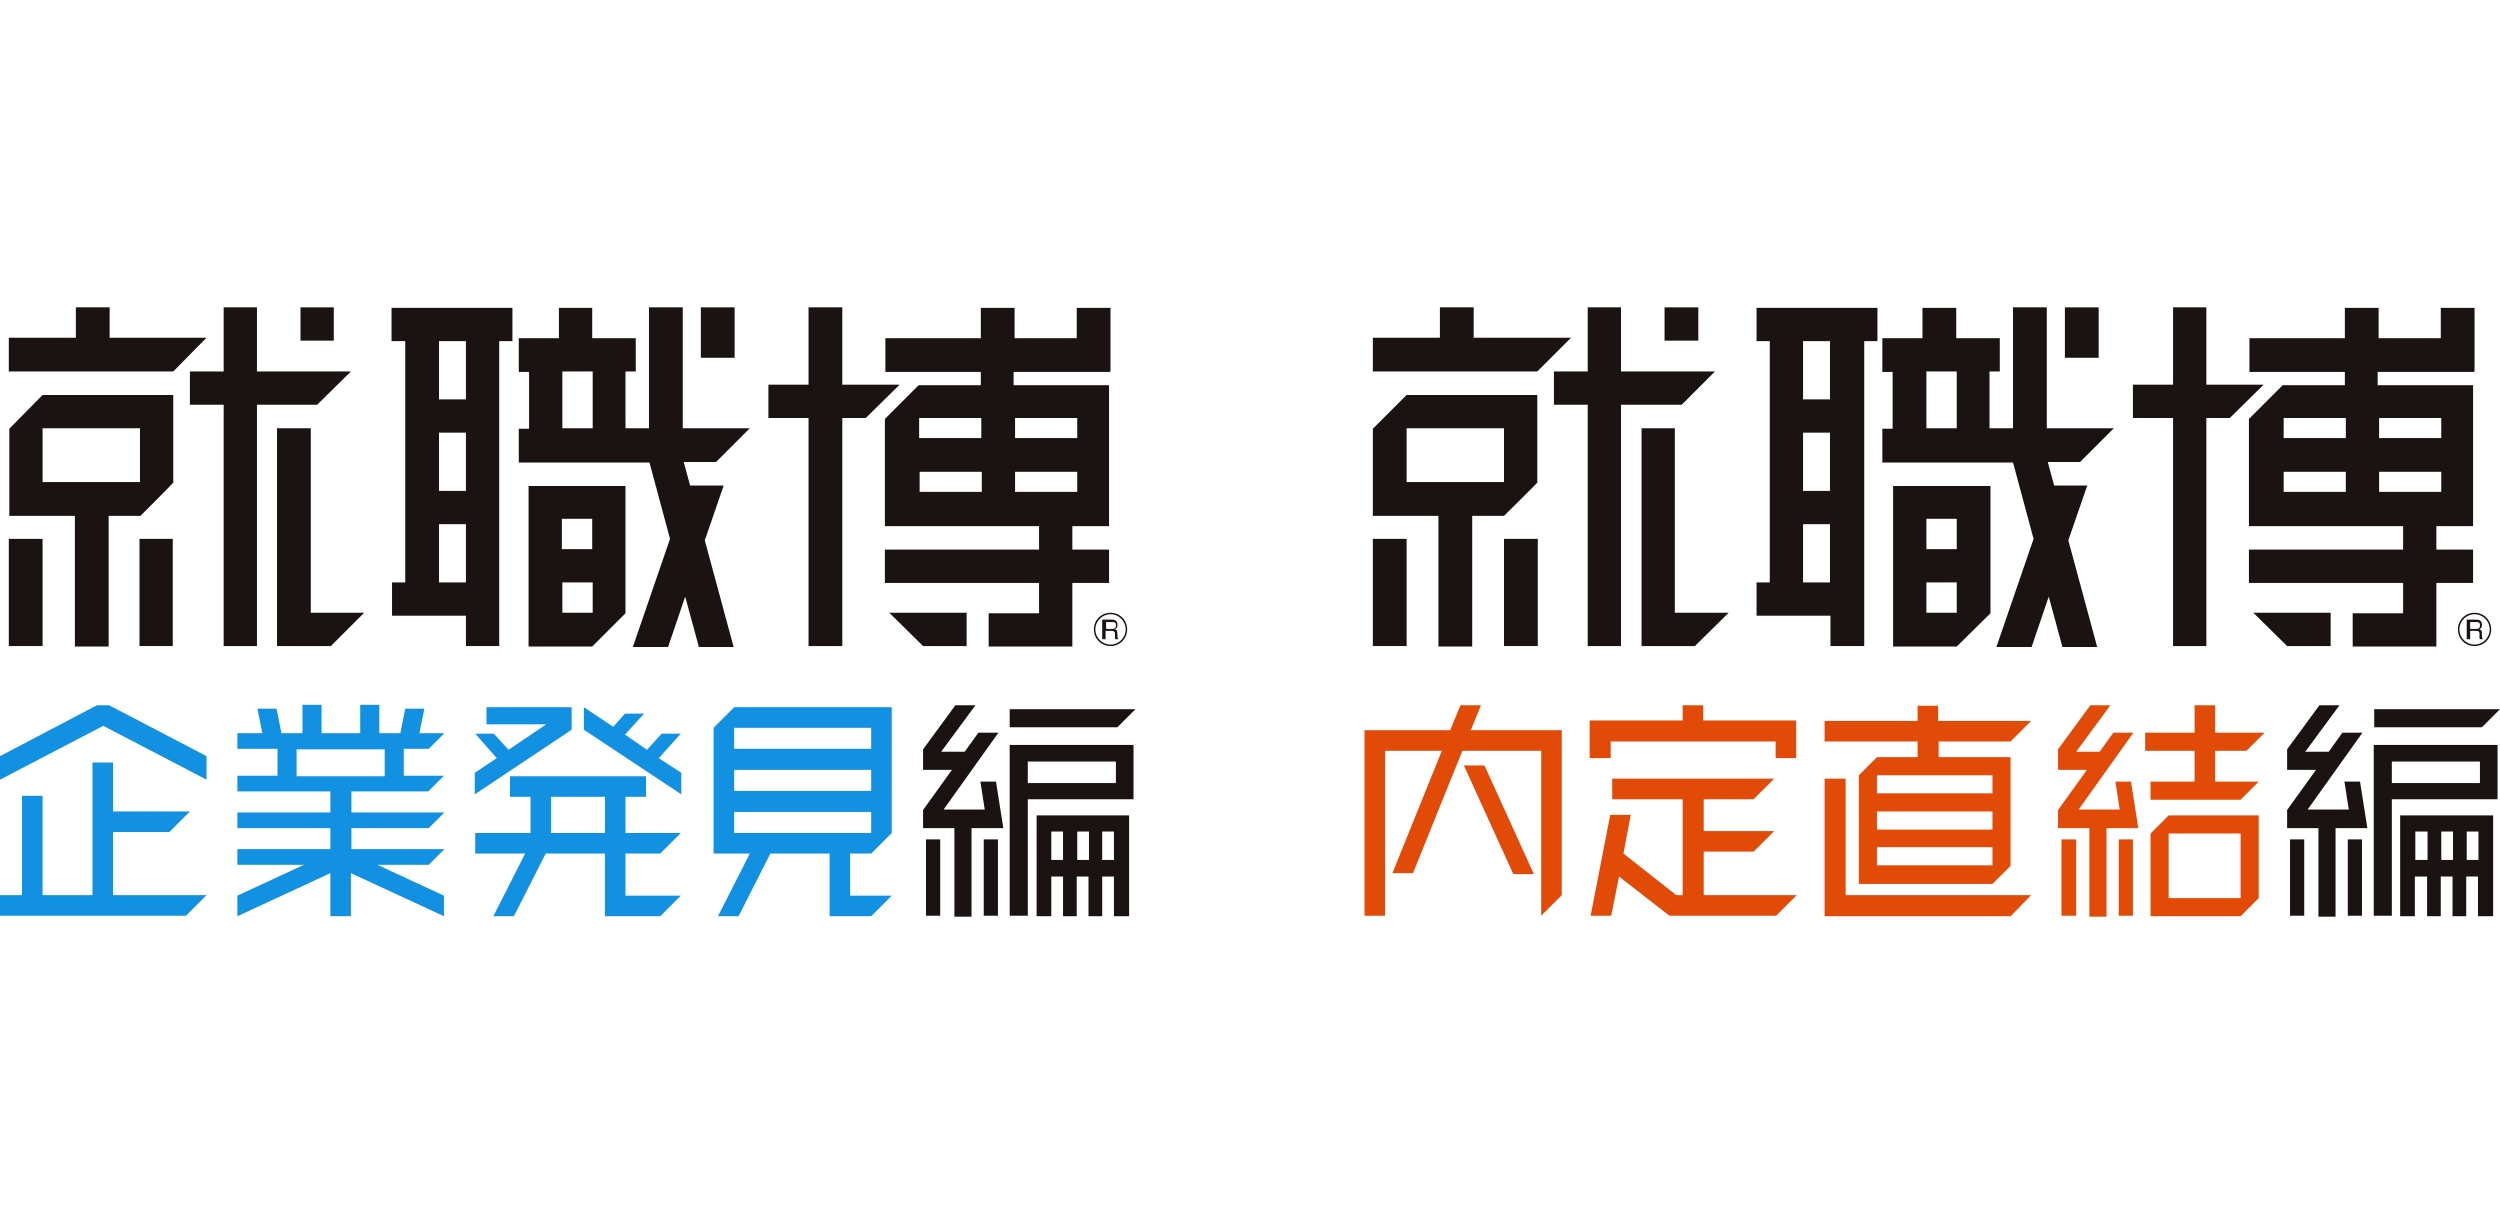
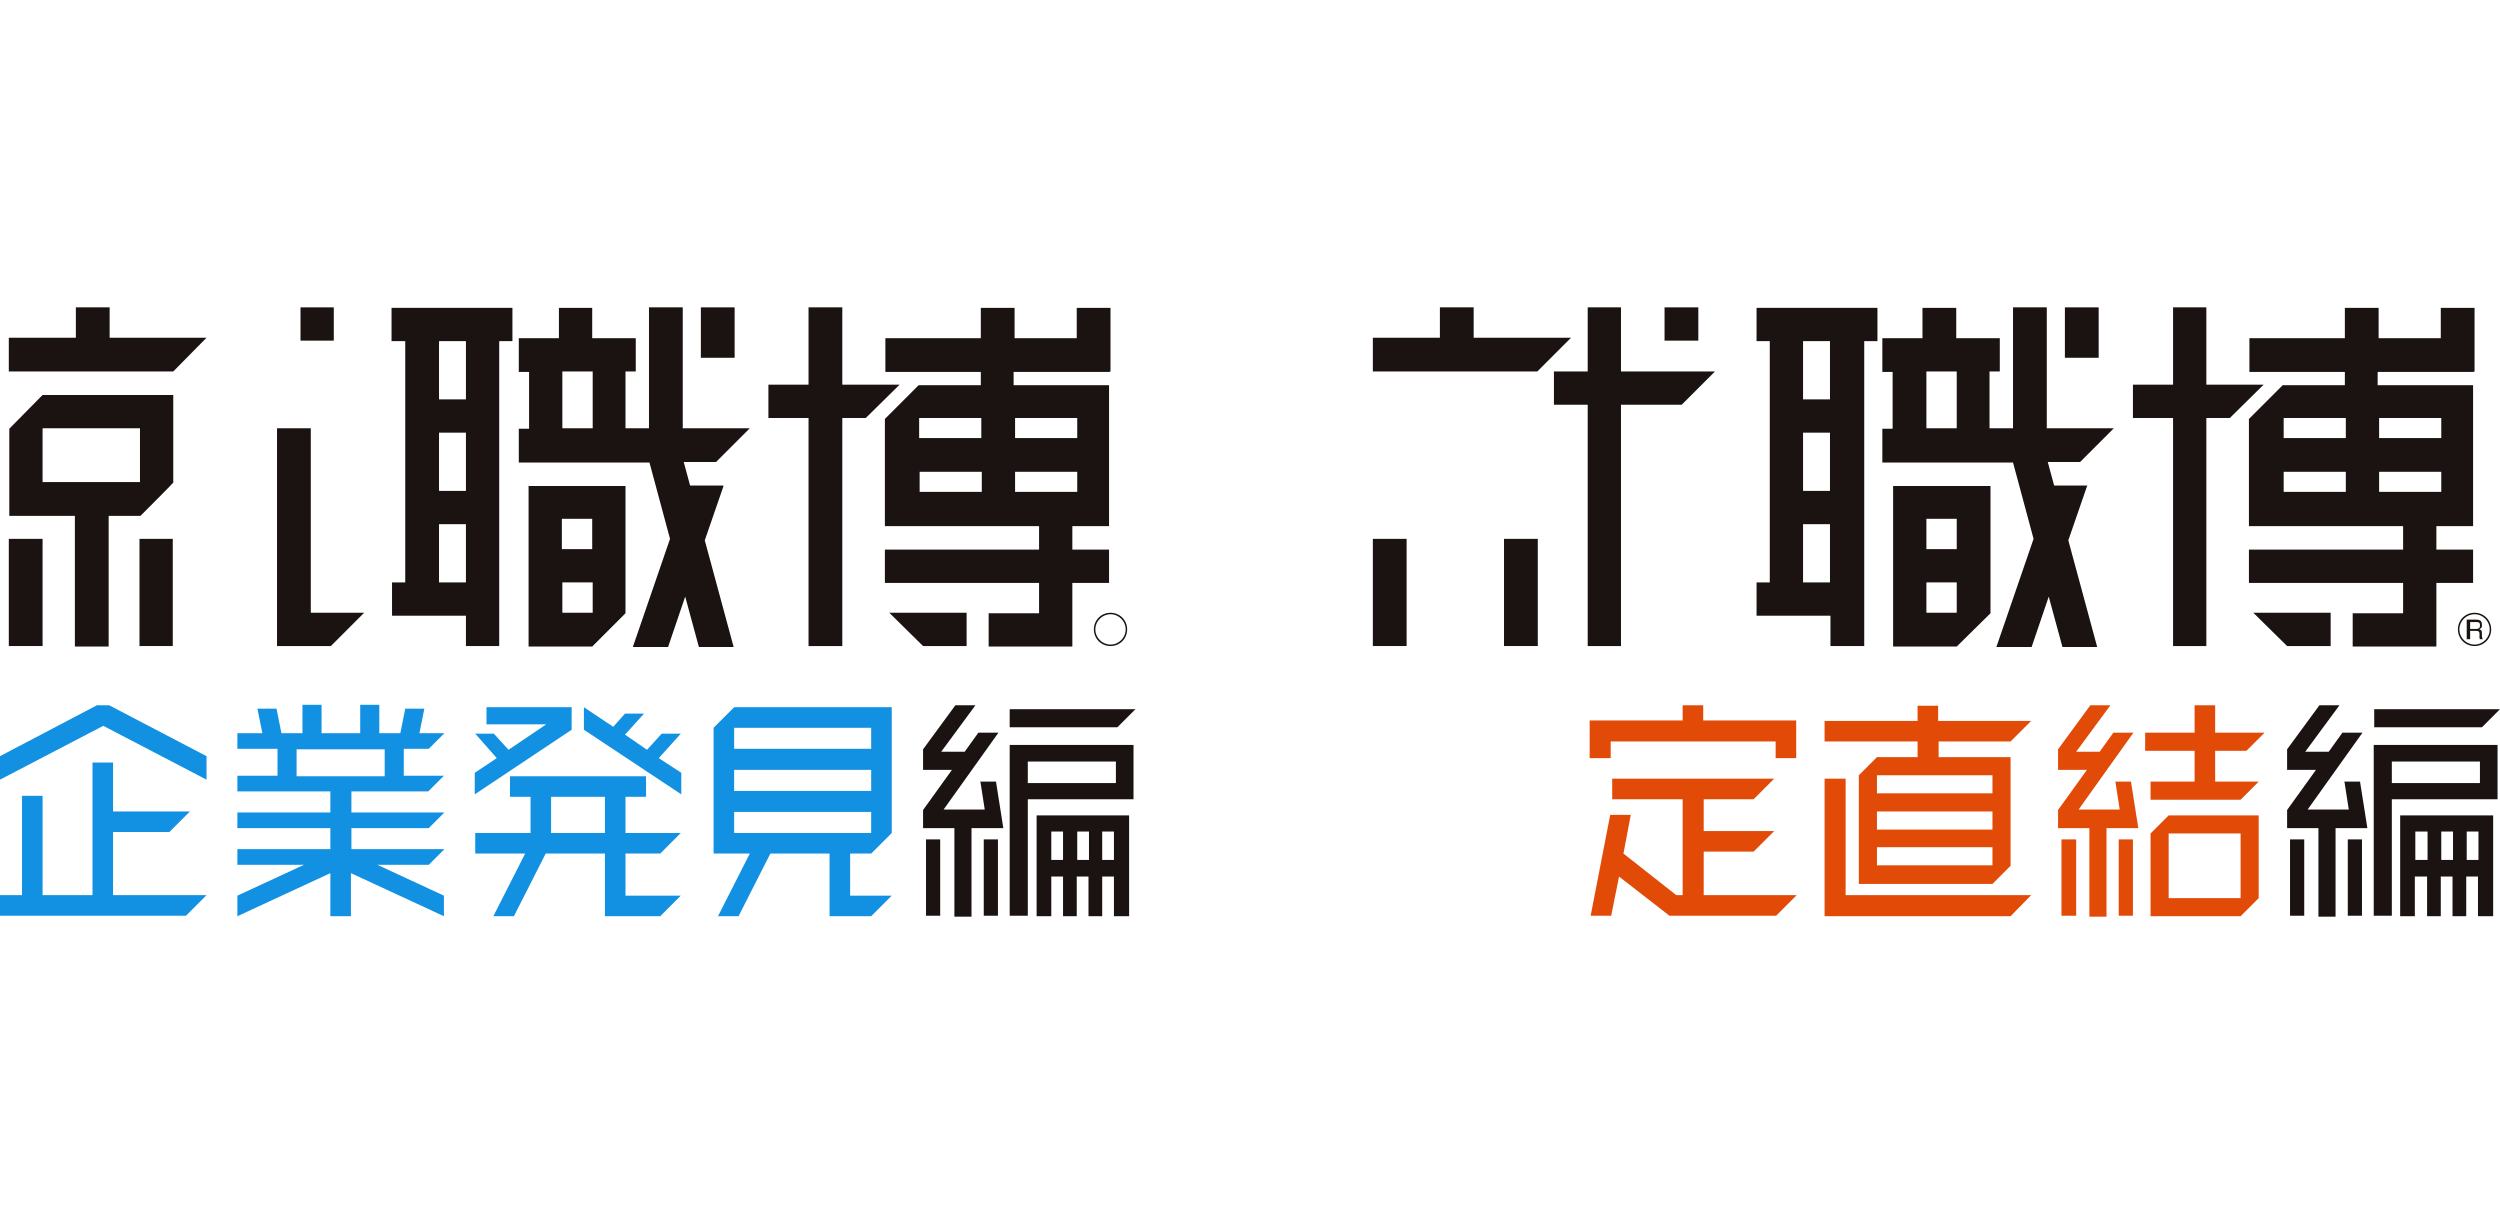
<svg xmlns="http://www.w3.org/2000/svg" id="_背景_オブジェクト_" data-name=" 背景 オブジェクト " version="1.1" viewBox="0 0 510.8 250">
  <defs>
    <style>
      .cls-1 {
        fill: #1290e1;
      }

      .cls-1, .cls-2, .cls-3 {
        stroke-width: 0px;
      }

      .cls-2 {
        fill: #1a1311;
      }

      .cls-3 {
        fill: #e14a07;
      }
    </style>
  </defs>
  <g>
    <g>
      <path class="cls-2" d="M226.9,132c-1.9,0-3.4-1.5-3.4-3.4s1.5-3.4,3.4-3.4,3.4,1.5,3.4,3.4-1.5,3.4-3.4,3.4ZM226.9,125.5c-1.7,0-3.1,1.4-3.1,3.1s1.4,3.1,3.1,3.1,3.1-1.4,3.1-3.1-1.4-3.1-3.1-3.1Z" />
-       <path class="cls-2" d="M225.4,130.6h.5v-1.7h1.3c.8,0,.6.7.6,1.2,0,.2,0,.3.1.5h.6c-.2-.3-.2-.5-.2-1,0-.7,0-.8-.5-1,.4-.3.6-.5.5-1,0-.9-.6-1-1.3-1h-1.8v4h0ZM227.3,127.1c.3,0,.8,0,.7.8,0,.5-.4.6-.7.6h-1.3v-1.4h1.3Z" />
    </g>
    <g>
      <rect class="cls-2" x="61.4" y="62.8" width="6.8" height="6.8" />
      <polygon class="cls-2" points="42.2 69 22.4 69 22.4 62.8 15.5 62.8 15.5 69 1.8 69 1.8 75.9 35.4 75.9 42.2 69" />
-       <polygon class="cls-2" points="52.5 75.9 52.5 62.8 45.7 62.8 45.7 75.9 38.8 75.9 38.8 82.7 45.7 82.7 45.7 132 52.5 132 52.5 82.7 64.8 82.7 71.7 75.9 52.5 75.9" />
      <path class="cls-2" d="M35.4,98.5v-17.8H8.7l-6.8,6.9v17.8h13.4v26.7h6.9v-26.7h6.5s6.8-6.8,6.8-6.9ZM8.7,87.5h19.9v11H8.7v-11Z" />
      <rect class="cls-2" x="1.8" y="110.1" width="6.9" height="21.9" />
      <rect class="cls-2" x="28.5" y="110.1" width="6.8" height="21.9" />
      <polygon class="cls-2" points="74.4 125.2 63.5 125.2 63.5 87.5 56.6 87.5 56.6 132 67.6 132 74.4 125.2" />
    </g>
    <g>
      <polygon class="cls-2" points="183.8 78.6 172.1 78.6 172.1 62.8 165.2 62.8 165.2 78.6 157 78.6 157 85.4 165.2 85.4 165.2 132 172.1 132 172.1 85.4 176.9 85.4 183.8 78.6" />
      <path class="cls-2" d="M226.9,75.9v-13h-6.9v6.2h-12.7v-6.2h-6.9v6.2h-19.5v6.9h19.5v2.7h-12.7l-6.9,6.9v21.9h31.5v4.8h-31.5v6.8h31.5v6.2h-10.3v6.8h17.1v-13h7.5v-6.8h-7.5v-4.8h7.5v-28.8h-19.5v-2.7h19.5ZM200.5,85.4v4.1h-12.7v-4.1h12.7ZM187.9,100.5v-4.1h12.7v4.1h-12.7ZM220.1,100.5h-12.7v-4.1h12.7v4.1ZM220.1,85.4v4.1h-12.7v-4.1h12.7Z" />
      <polygon class="cls-2" points="181.7 125.2 188.6 132 197.5 132 197.5 125.2 181.7 125.2" />
    </g>
    <g>
      <path class="cls-2" d="M80.1,69.7h2.7v49.3h-2.7v6.8h15.1v6.2h6.8v-62.3h2.7v-6.8h-24.7v6.8h0ZM95.2,100.3h-5.5v-11.9h5.5v11.9ZM89.7,119v-11.9h5.5v11.9h-5.5ZM95.2,81.6h-5.5v-11.9h5.5v11.9Z" />
      <rect class="cls-2" x="143.2" y="62.8" width="6.9" height="10.3" />
      <path class="cls-2" d="M108,99.2v32.9h13l6.8-6.8v-26s-19.9,0-19.9,0ZM121,106v6.2h-6.2v-6.2h6.2ZM114.9,125.2v-6.2h6.2v6.2h-6.2Z" />
      <path class="cls-2" d="M147.8,99.2h-6.8l-1.3-4.8h6.6l6.9-6.9h-13.7v-24.7h-6.9v24.7h-4.8v-11.6h2.1v-6.8h-8.9v-6.2h-6.8v6.2h-8.2v6.9h2.1v11.6h-2.1v6.9h26.7l4.2,15.6-7.6,22.1h7.2l3.5-10.3,2.8,10.3h7.1l-5.9-21.8,3.8-11h0ZM114.9,75.9h6.2v11.6h-6.2v-11.6Z" />
    </g>
  </g>
  <g>
    <g>
      <path class="cls-2" d="M505.6,132c-1.9,0-3.4-1.5-3.4-3.4s1.5-3.4,3.4-3.4,3.4,1.5,3.4,3.4-1.5,3.4-3.4,3.4ZM505.6,125.5c-1.7,0-3.1,1.4-3.1,3.1s1.4,3.1,3.1,3.1,3.1-1.4,3.1-3.1-1.4-3.1-3.1-3.1Z" />
      <path class="cls-2" d="M504.2,130.6h.5v-1.7h1.3c.8,0,.6.7.6,1.2,0,.2,0,.3.1.5h.6c-.2-.3-.2-.5-.2-1,0-.7,0-.8-.5-1,.4-.3.6-.5.5-1,0-.9-.6-1-1.3-1h-1.8v4h0ZM506,127.1c.3,0,.8,0,.7.8,0,.5-.4.6-.7.6h-1.3v-1.4h1.3Z" />
    </g>
    <g>
      <rect class="cls-2" x="340.1" y="62.8" width="6.9" height="6.8" />
      <polygon class="cls-2" points="321 69 301.1 69 301.1 62.8 294.2 62.8 294.2 69 280.5 69 280.5 75.9 314.1 75.9 321 69" />
      <polygon class="cls-2" points="331.2 75.9 331.2 62.8 324.4 62.8 324.4 75.9 317.5 75.9 317.5 82.7 324.4 82.7 324.4 132 331.2 132 331.2 82.7 343.6 82.7 350.4 75.9 331.2 75.9" />
-       <path class="cls-2" d="M314.1,98.5v-17.8h-26.7l-6.9,6.9v17.8h13.4v26.7h6.9v-26.7h6.5s6.9-6.8,6.9-6.9ZM287.4,87.5h19.9v11h-19.9v-11Z" />
      <rect class="cls-2" x="280.5" y="110.1" width="6.9" height="21.9" />
      <rect class="cls-2" x="307.3" y="110.1" width="6.9" height="21.9" />
-       <polygon class="cls-2" points="353.2 125.2 342.2 125.2 342.2 87.5 335.4 87.5 335.4 132 346.3 132 353.2 125.2" />
    </g>
    <g>
      <polygon class="cls-2" points="462.5 78.6 450.8 78.6 450.8 62.8 444 62.8 444 78.6 435.8 78.6 435.8 85.4 444 85.4 444 132 450.8 132 450.8 85.4 455.6 85.4 462.5 78.6" />
      <path class="cls-2" d="M505.6,75.9v-13h-6.9v6.2h-12.7v-6.2h-6.9v6.2h-19.5v6.9h19.5v2.7h-12.7l-6.9,6.9v21.9h31.5v4.8h-31.5v6.8h31.5v6.2h-10.3v6.8h17.1v-13h7.5v-6.8h-7.5v-4.8h7.5v-28.8h-19.5v-2.7h19.5ZM479.3,85.4v4.1h-12.7v-4.1h12.7ZM466.6,100.5v-4.1h12.7v4.1h-12.7ZM498.8,100.5h-12.7v-4.1h12.7v4.1ZM498.8,85.4v4.1h-12.7v-4.1h12.7Z" />
      <polygon class="cls-2" points="460.4 125.2 467.3 132 476.2 132 476.2 125.2 460.4 125.2" />
    </g>
    <g>
      <path class="cls-2" d="M358.9,69.7h2.7v49.3h-2.7v6.8h15.1v6.2h6.9v-62.3h2.7v-6.8h-24.7v6.8h0ZM373.9,100.3h-5.5v-11.9h5.5v11.9ZM368.4,119v-11.9h5.5v11.9h-5.5ZM373.9,81.6h-5.5v-11.9h5.5v11.9Z" />
      <rect class="cls-2" x="421.9" y="62.8" width="6.9" height="10.3" />
      <path class="cls-2" d="M386.8,99.2v32.9h13l6.9-6.8v-26h-19.9ZM399.8,106v6.2h-6.2v-6.2h6.2ZM393.6,125.2v-6.2h6.2v6.2h-6.2Z" />
      <path class="cls-2" d="M426.5,99.2h-6.8l-1.3-4.8h6.6l6.9-6.9h-13.7v-24.7h-6.9v24.7h-4.8v-11.6h2.1v-6.8h-8.9v-6.2h-6.9v6.2h-8.2v6.9h2.1v11.6h-2.1v6.9h26.7l4.2,15.6-7.6,22.1h7.2l3.5-10.3,2.8,10.3h7.1l-5.9-21.8,3.8-11h0ZM393.6,75.9h6.2v11.6h-6.2v-11.6Z" />
    </g>
  </g>
  <path class="cls-2" d="M189.2,171.5h2.9v15.6c.1,0-2.9,0-2.9,0h0v-15.6h0ZM200.3,159.6l.9,5.8h-8.4l11.2-15.7h-4.1l-2.8,3.9h-4.8l7-9.5h-4.1l-6.6,9h0v4.2h5.9l-5.9,8.2v3.7h6.4v18.1h3.5v-18.1h6.5l-1.5-9.5h-3.1ZM203.9,171.5h-2.9v15.6h2.9v-15.6h0ZM211.8,166.6h18.9v20.6h-3.1v-8.1h-2.4v8.1h-2.8v-8.1h-2.4v8.1h-2.8v-8.1h-2.4v8.1h-3v-20.6h0ZM225.2,169.9v5.8h2.4v-5.8h-2.4ZM220.1,169.9v5.8h2.4v-5.8h-2.4ZM214.8,169.9v5.8h2.4v-5.8h-2.4ZM206.3,152.2h25.3v11.1h-21.6v23.8h-3.7,0v-21s0-13.9,0-13.9ZM210,155.6v4.4h18v-4.4h-18,0ZM232,144.9h-25.7v3.7h22l3.7-3.7h0Z" />
  <path class="cls-1" d="M173.7,174.4h4.3l4.2-4.2h0v-25.7h-32.2l-4.2,4.2h0v25.7h7.4l-6.5,12.8h4.2l6.5-12.8h12.1v12.8h8.5l4.2-4.2h-8.5v-8.5ZM178,161.6h-28v-4.3h28v4.3ZM178,148.7v4.3h-28v-4.3h28ZM150,170.2v-4.3h28v4.3h-28Z" />
  <path class="cls-1" d="M23.2,182.9h19l-4.2,4.2H0v-4.2h4.5v-20.3h4.2v20.3h10.2v-27.1h4.2v10h15.7l-4.2,4.2h-11.5v12.9h0ZM22.3,144.1h-2.5L0,154.5v4.8l21.1-11,21.1,11v-4.8l-19.9-10.4h0Z" />
  <path class="cls-1" d="M87.5,161.7l3.2-3.2h-8.2v-5.5h5.1l3.2-3.2h-5.1l1-5h-3.9l-1,5h-4.3v-5.8h-3.9v5.8h-7.9v-5.8h-3.9v5.8h-4.3l-1-5h-3.9l1,5h-5.1v3.2h8.2v5.5h-8.2v3.2h19v4.3h-19v3.2h19v4.3h-19v3.2h13.6l-13.6,6.3v4.2l19-8.8v8.8h4.2v-8.8l19,8.8v-4.2l-13.6-6.3h10.5l3.2-3.2h-19v-4.3h15.8l3.2-3.2h-19v-4.3h15.8,0ZM60.6,153.1h18v5.5h-18v-5.5Z" />
  <g>
    <path class="cls-1" d="M127.8,174.4h7.1l4.2-4.2h-11.3v-7.4h4.2v-4.2h-27.8v4.2h4.2v7.4h-11.3v4.2h10.2l-6.5,12.8h4.2l6.5-12.8h12.1v12.8h11.3l4.2-4.2h-11.3s0-8.5,0-8.5ZM112.6,170.2v-7.4h11v7.4h-11Z" />
    <polygon class="cls-1" points="139.2 157.9 134.6 154.9 139.1 149.9 135.2 149.9 132.2 153.2 127.7 150.1 131.6 145.8 127.7 145.8 125.3 148.5 119.3 144.5 119.3 149.1 139.2 162.3 139.2 157.9" />
    <polygon class="cls-1" points="116.8 148 116.8 144.5 99.4 144.5 99.4 148 111.6 148 103.9 153.2 100.9 149.9 97.1 149.9 101.5 154.9 97 157.9 97 162.3 116.8 149.1 116.8 148" />
  </g>
  <path class="cls-2" d="M467.9,171.5h2.9v15.6c.1,0-2.9,0-2.9,0h0v-15.6ZM479,159.6l.9,5.8h-8.4l11.2-15.7h-4.1l-2.8,3.9h-4.8l7-9.5h-4.1l-6.6,9h0v4.2h5.9l-5.9,8.2v3.7h6.4v18.1h3.5v-18.1h6.5l-1.5-9.5s-3.1,0-3.1,0ZM482.6,171.5h-2.9v15.6h2.9v-15.6h0ZM490.5,166.6h18.9v20.6h-3.1v-8.1h-2.4v8.1h-2.8v-8.1h-2.4v8.1h-2.8v-8.1h-2.5v8.1h-3v-20.6h0ZM504,169.9v5.8h2.4v-5.8h-2.4ZM498.8,169.9v5.8h2.4v-5.8h-2.4ZM493.5,169.9v5.8h2.5v-5.8h-2.5ZM485,152.2h25.3v11.1h-21.6v23.8h-3.7,0v-21s0-13.9,0-13.9ZM488.7,155.6v4.4h18v-4.4h-18ZM510.8,144.9h-25.7v3.7h22l3.7-3.7h0Z" />
  <g>
    <polygon class="cls-3" points="377.1 159.1 372.8 159.1 372.8 187.2 410.8 187.2 415 182.9 377.1 182.9 377.1 159.1" />
    <path class="cls-3" d="M391.8,154.7h-8.3l-3.7,3.7h0v22.2h27.3l3.7-3.7h0v-22.2h-14.7v-3.2h14.7l4.2-4.2h-19v-3.1h-4.2v3.1h-19v4.2h19v3.2h0ZM383.5,169.5v-3.7h23.6v3.7h-23.6ZM407.1,173.1v3.7h-23.6v-3.7h23.6ZM383.5,162.1v-3.7h23.6v3.7h-23.6Z" />
  </g>
-   <path class="cls-3" d="M303.3,156.4l10.1,22.2h-4.2l-10.1-22.2h4.2ZM300.5,149.2l2.1-5.1h-4.2l-2.1,5.1h-17.5v37.9h4.2v-33.7h11.6l-10.1,25h4.2l10.1-25h16.1v33.7l4.2-4.2v-33.7h-18.6Z" />
  <path class="cls-3" d="M348.1,182.9h19l-4.2,4.2h-21.8l-10.3-8-1.6,8h-4.2l4-20.6h4.2l-1.5,7.9,10.8,8.5h1.3v-19.6h-14.4v-4.2h33.1l-4.2,4.2h-10.2v6.5h14.4l-4.2,4.2h-10.2v8.8h0ZM329.1,154.9v-3.4h33.7v3.4h4.2v-7.7h-19v-3.1h-4.2v3.1h-19v7.7h4.3Z" />
  <path class="cls-3" d="M435.8,171.5v15.6h-2.9v-15.6h2.9ZM432.2,159.6l.9,5.8h-8.4l11.2-15.7h-4.1l-2.8,3.9h-4.8l7-9.5h-4.1l-6.6,9h0v4.2h5.9l-5.9,8.2v3.7h6.4v18.1h3.5v-18.1h6.5l-1.5-9.5h-3.1,0ZM421.2,171.5v15.6h3v-15.6h-3ZM461.5,183.5h0l-3.7,3.7h-18.4v-16.9h0l3.7-3.7h18.4v16.9ZM457.8,170.3h-14.7v13.2h14.7v-13.2ZM448.3,159.7h-8.9v3.7h18.4l3.7-3.7h-8.9v-6.3h6.4l3.7-3.7h-10.1v-5.6h-4.2v5.6h-10.1v3.7h10.1v6.3Z" />
</svg>